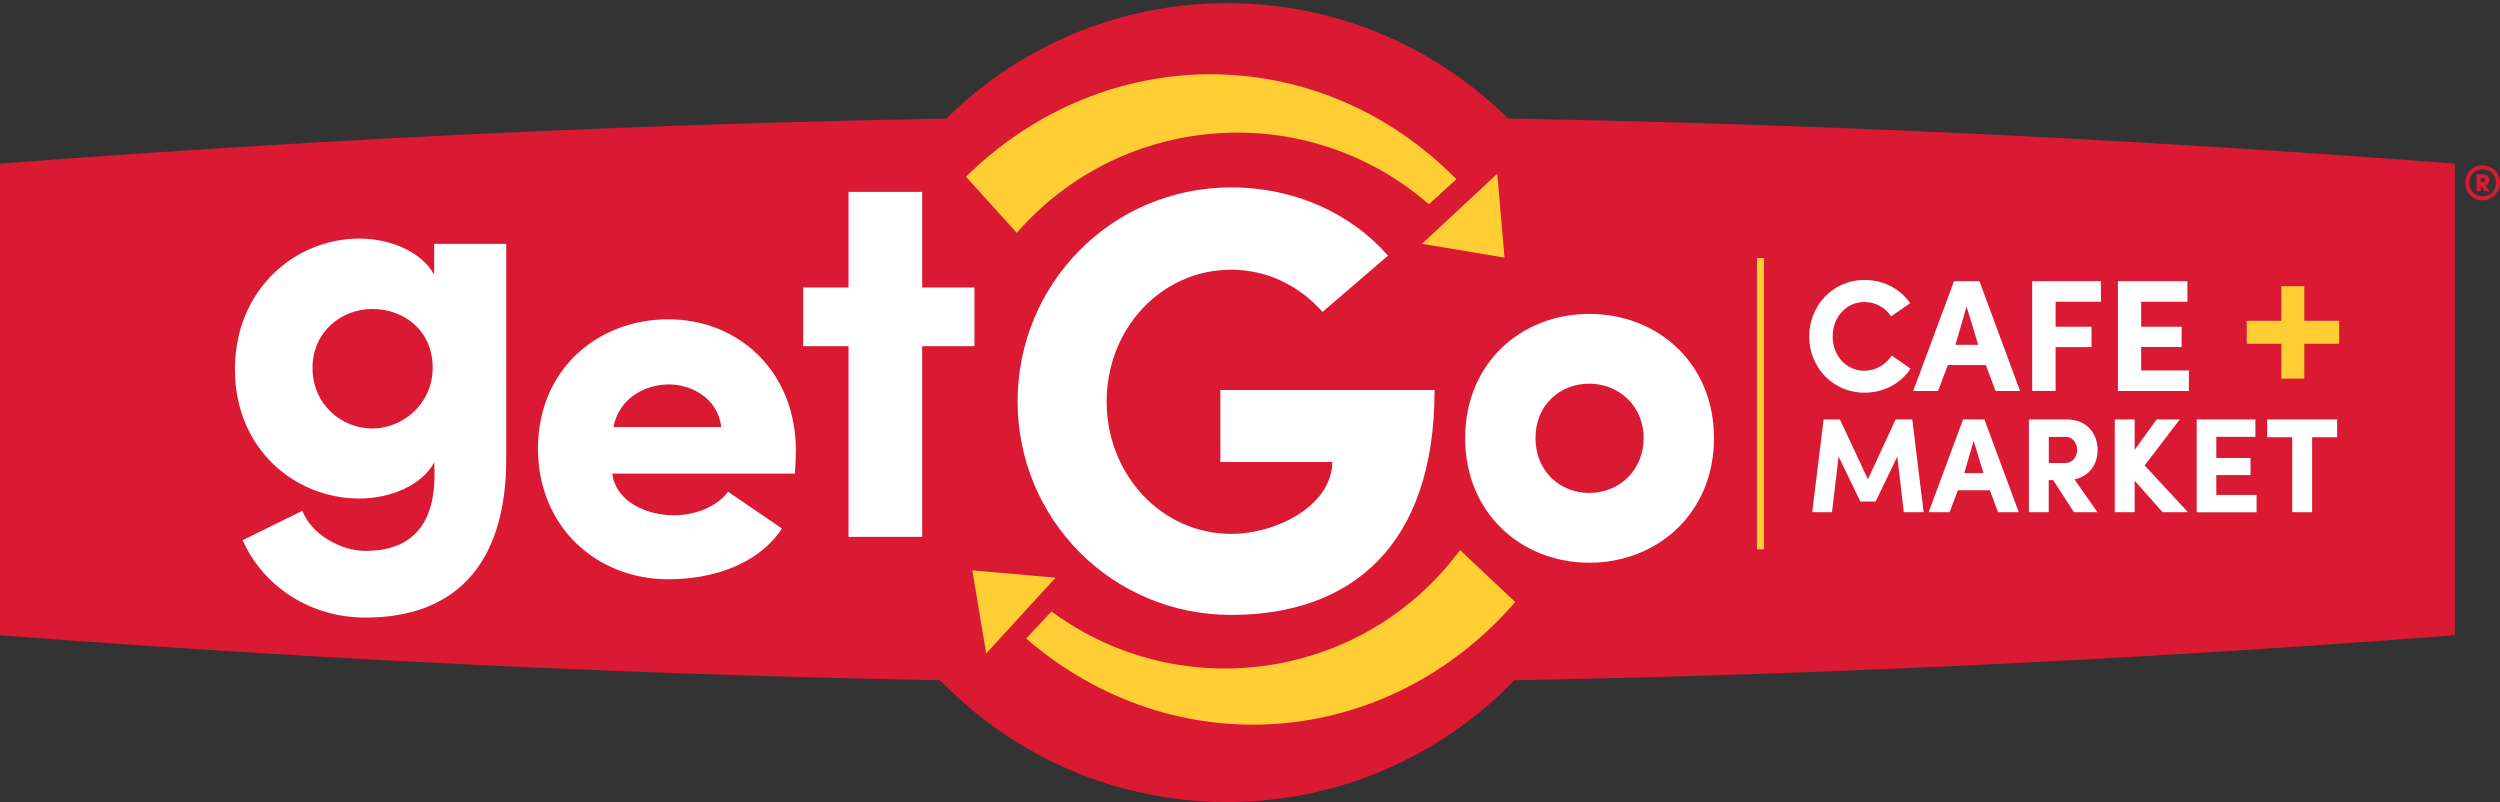
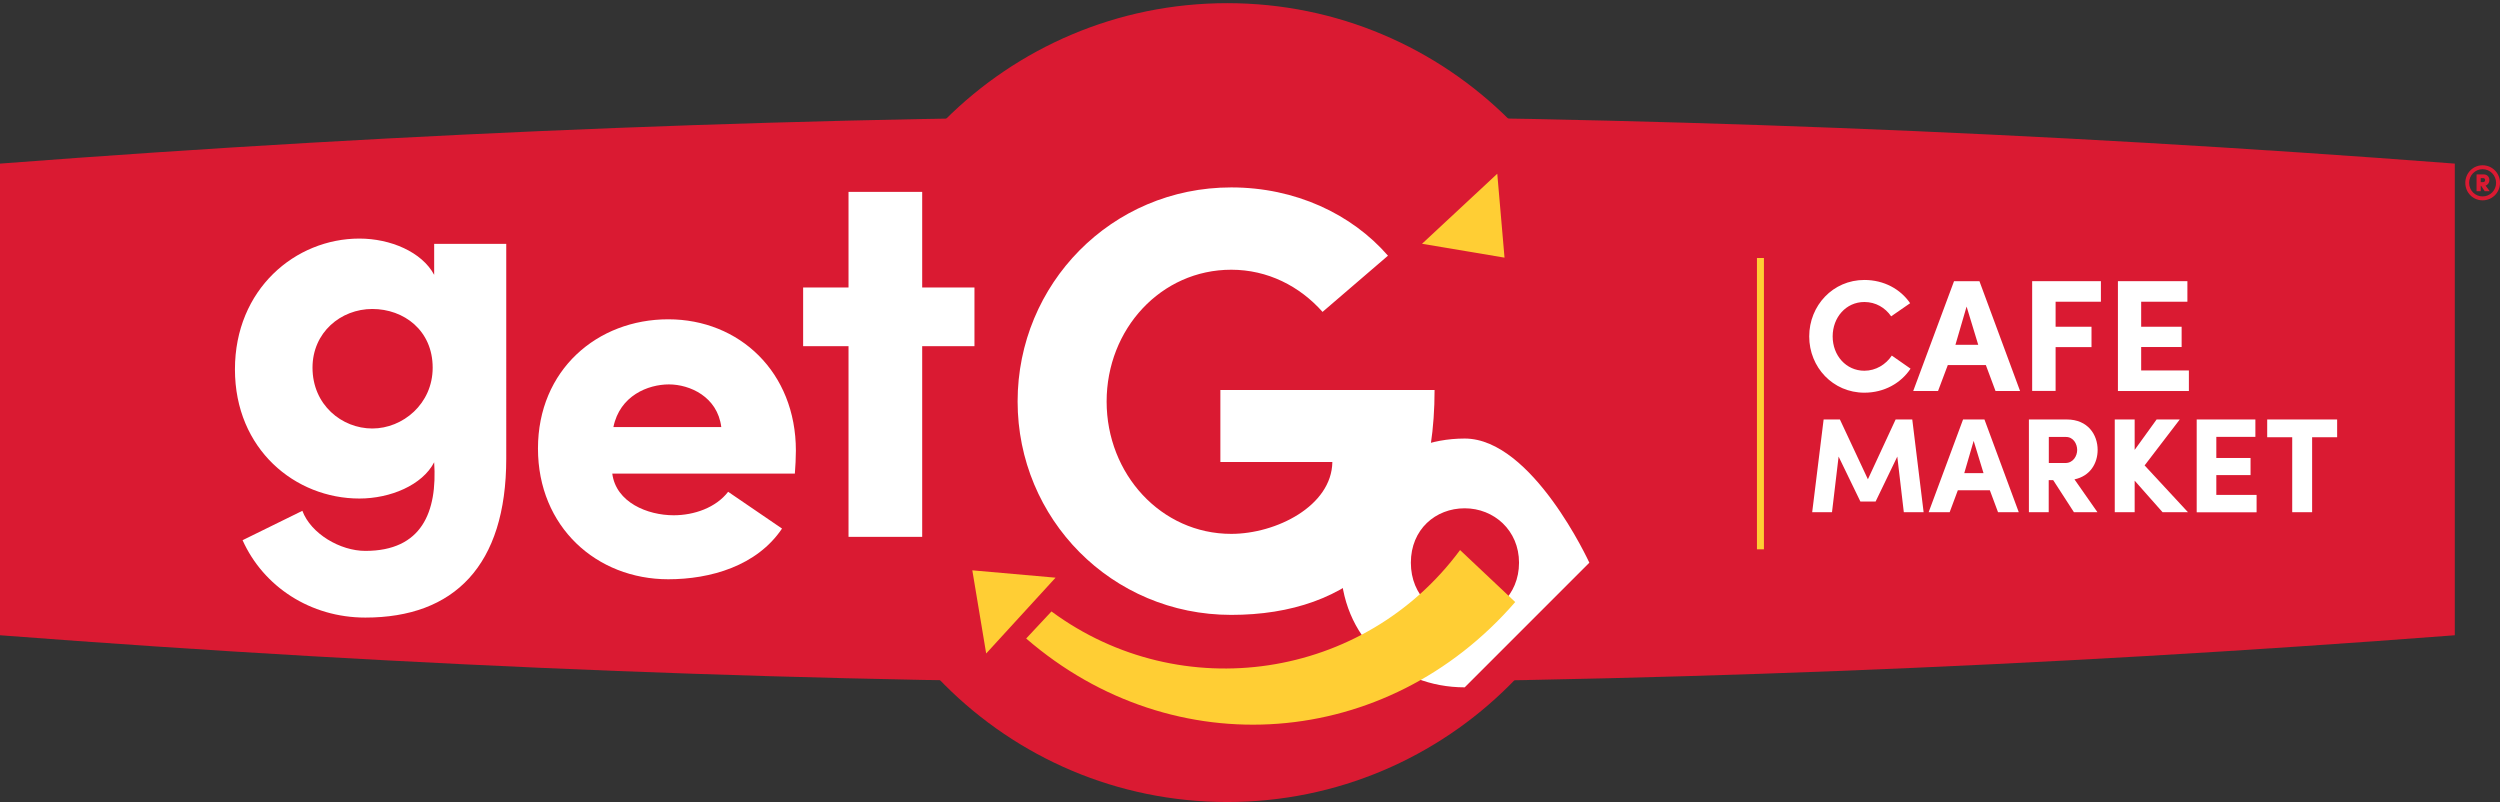
<svg xmlns="http://www.w3.org/2000/svg" id="Layer_2" viewBox="0 0 268.79 86.23">
  <rect x="0" y="0" width="268.79" height="86.23" fill="#333333" stroke="none" />
  <defs>
    <style>.cls-1{fill:#fff;}.cls-2{fill:#ffce34;}.cls-3{fill:#da1a32;}.cls-4{clip-path:url(#clippath);}.cls-5{fill:none;}</style>
    <clipPath id="clippath">
      <rect class="cls-5" width="263.93" height="85.9" />
    </clipPath>
  </defs>
  <g id="Layer_1-2">
    <g>
      <path class="cls-3" d="M174.9,43.28c0,23.72-19.23,42.95-42.95,42.95s-42.95-19.23-42.95-42.95S108.23,.34,131.95,.34s42.95,19.23,42.95,42.95" />
      <g>
        <g class="cls-4">
          <path class="cls-3" d="M263.93,68.3c-89.26,6.83-174.67,6.83-263.93,0V17.59c89.26-6.82,174.67-6.82,263.93,0v50.71Z" />
        </g>
        <polygon class="cls-2" points="106.03 70.26 104.54 61.32 113.49 62.11 106.03 70.26" />
        <rect class="cls-2" x="188.9" y="27.74" width=".75" height="31.32" />
-         <path class="cls-2" d="M156.59,19.27c-14.77-14.98-37.73-15.02-52.73-.27l5.46,6.04c11.39-13.07,31.22-14.45,44.31-3.08l2.95-2.69Z" />
        <polygon class="cls-2" points="160.98 18.68 161.76 27.7 152.89 26.21 160.98 18.68" />
        <path class="cls-1" d="M65.95,45.92c.69-3.39,3.73-4.59,5.97-4.59s5.22,1.32,5.63,4.59h-11.6Zm12.34,6.95c-1.32,1.72-3.67,2.53-5.86,2.53-2.81,0-6.2-1.38-6.6-4.48h19.63c.06-.69,.11-1.78,.11-2.47,0-8.44-6.08-14.12-13.72-14.12s-14.01,5.45-14.01,13.89,6.31,14.06,14.01,14.06c4.53,0,9.53-1.43,12.23-5.45l-5.8-3.96Z" />
        <path class="cls-1" d="M32.51,54.92c-2.01,.98-4.42,2.18-6.43,3.16,2.24,4.99,7.29,8.32,13.2,8.32,9.53,0,15.15-5.57,15.15-17.11V26.22h-7.75v3.33c-1.32-2.47-4.71-3.9-8.04-3.9-6.89,0-13.38,5.45-13.38,14.06s6.49,13.89,13.38,13.89c3.33,0,6.77-1.44,8.04-3.9,.35,5.34-1.32,9.53-7.4,9.53-2.7,0-5.85-1.84-6.77-4.31m14.01-15.39c0,3.9-3.22,6.54-6.49,6.54s-6.43-2.53-6.43-6.54c0-3.79,3.04-6.31,6.43-6.31s6.49,2.3,6.49,6.31" />
-         <path class="cls-1" d="M170.88,60.5c7.28,0,13.4-5.29,13.4-13.4s-6.12-13.35-13.4-13.35-13.35,5.24-13.35,13.35,6.07,13.4,13.35,13.4m0-7.5c-3.14,0-5.79-2.32-5.79-5.9s2.65-5.85,5.79-5.85,5.84,2.37,5.84,5.85-2.65,5.9-5.84,5.9" />
+         <path class="cls-1" d="M170.88,60.5s-6.12-13.35-13.4-13.35-13.35,5.24-13.35,13.35,6.07,13.4,13.35,13.4m0-7.5c-3.14,0-5.79-2.32-5.79-5.9s2.65-5.85,5.79-5.85,5.84,2.37,5.84,5.85-2.65,5.9-5.84,5.9" />
        <polygon class="cls-1" points="99.15 30.91 99.15 20.63 91.23 20.63 91.23 30.91 86.35 30.91 86.35 37.22 91.23 37.22 91.23 57.72 99.15 57.72 99.15 37.22 104.77 37.22 104.77 30.91 99.15 30.91" />
        <path class="cls-1" d="M142.21,33.55c-2.47-2.79-5.92-4.55-9.83-4.55-7.55,0-13.4,6.37-13.4,14.17s5.86,14.23,13.4,14.23c4.82,0,10.8-2.99,10.87-7.73h-12.04v-7.74h23.03c0,16.77-8.98,24.18-21.86,24.18s-22.97-10.34-22.97-22.95,10.08-23.01,22.97-23.01c6.9,0,12.95,2.86,16.85,7.34l-7.03,6.04Z" />
        <path class="cls-2" d="M110.33,68.65c15.91,13.76,38.8,11.98,52.58-3.92l-5.93-5.59c-10.31,13.94-29.97,16.89-43.93,6.6l-2.72,2.91Z" />
        <g>
          <g>
            <path class="cls-1" d="M205.42,39.63c-1.03,1.56-2.83,2.59-4.97,2.59-3.38,0-5.93-2.73-5.93-6.05s2.55-6.07,5.93-6.07c2.11,0,3.89,.99,4.92,2.5l-2.04,1.41c-.64-.93-1.66-1.54-2.88-1.54-1.97,0-3.41,1.65-3.41,3.7s1.44,3.69,3.41,3.69c1.23,0,2.31-.67,2.95-1.63l2.02,1.41Z" />
            <path class="cls-1" d="M209.42,39.25l-1.05,2.79h-2.67l4.39-11.81h2.73l4.37,11.81h-2.64l-1.04-2.79h-4.08Zm3.27-2.18l-1.25-4.11-1.2,4.11h2.45Z" />
            <path class="cls-1" d="M218.49,30.23h7.39v2.21h-4.87v2.69h3.86v2.19h-3.86v4.71h-2.52v-11.81Z" />
            <path class="cls-1" d="M227.71,30.23h7.47v2.21h-4.97v2.69h4.35v2.18h-4.35v2.52h5.13v2.21h-7.63v-11.81Z" />
-             <path class="cls-2" d="M247.75,40.71h-2.47v-3.75h-3.72v-2.47h3.72v-3.72h2.47v3.72h3.75v2.47h-3.75v3.75Z" />
          </g>
          <g>
            <path class="cls-1" d="M203.82,45.1h1.78l1.22,9.97h-2.13l-.7-5.98-2.33,4.83h-1.64l-2.34-4.83-.71,5.98h-2.13l1.23-9.97h1.75l3.01,6.43,2.98-6.43Z" />
            <path class="cls-1" d="M210.5,52.71l-.88,2.36h-2.26l3.7-9.97h2.3l3.69,9.97h-2.23l-.88-2.36h-3.44Zm2.76-1.84l-1.06-3.47-1.01,3.47h2.07Z" />
            <path class="cls-1" d="M225.53,55.07h-2.55l-2.23-3.45h-.48v3.45h-2.13v-9.97h4.08c2.26,0,3.31,1.64,3.31,3.27,0,1.42-.78,2.81-2.49,3.17l2.47,3.53Zm-5.25-8.1v2.81h1.79c.82,0,1.26-.75,1.26-1.4s-.41-1.4-1.2-1.4h-1.85Z" />
            <path class="cls-1" d="M235.26,55.07h-2.75l-3-3.39v3.39h-2.14v-9.97h2.14v3.27l2.36-3.27h2.49l-3.78,4.94,4.67,5.04Z" />
            <path class="cls-1" d="M236.18,45.1h6.31v1.87h-4.2v2.27h3.68v1.84h-3.68v2.13h4.33v1.87h-6.44v-9.97Z" />
            <path class="cls-1" d="M243.75,45.1h7.53v1.91h-2.69v8.06h-2.14v-8.06h-2.69v-1.91Z" />
          </g>
        </g>
        <path class="cls-3" d="M266.92,17.77c1.04,0,1.87,.85,1.87,1.89s-.83,1.88-1.87,1.88-1.86-.84-1.86-1.88,.82-1.89,1.86-1.89Zm0,3.35c.81,0,1.45-.66,1.45-1.46s-.64-1.47-1.45-1.47-1.45,.66-1.45,1.47,.64,1.46,1.45,1.46Zm.31-1.16c.27-.09,.42-.33,.42-.6,0-.3-.2-.61-.62-.61h-.76v1.81h.45v-.58h.04l.39,.58h.54l-.45-.6Zm-.22-.81c.11,0,.18,.12,.18,.21,0,.11-.07,.22-.19,.22h-.28v-.43h.3Z" />
      </g>
    </g>
  </g>
</svg>